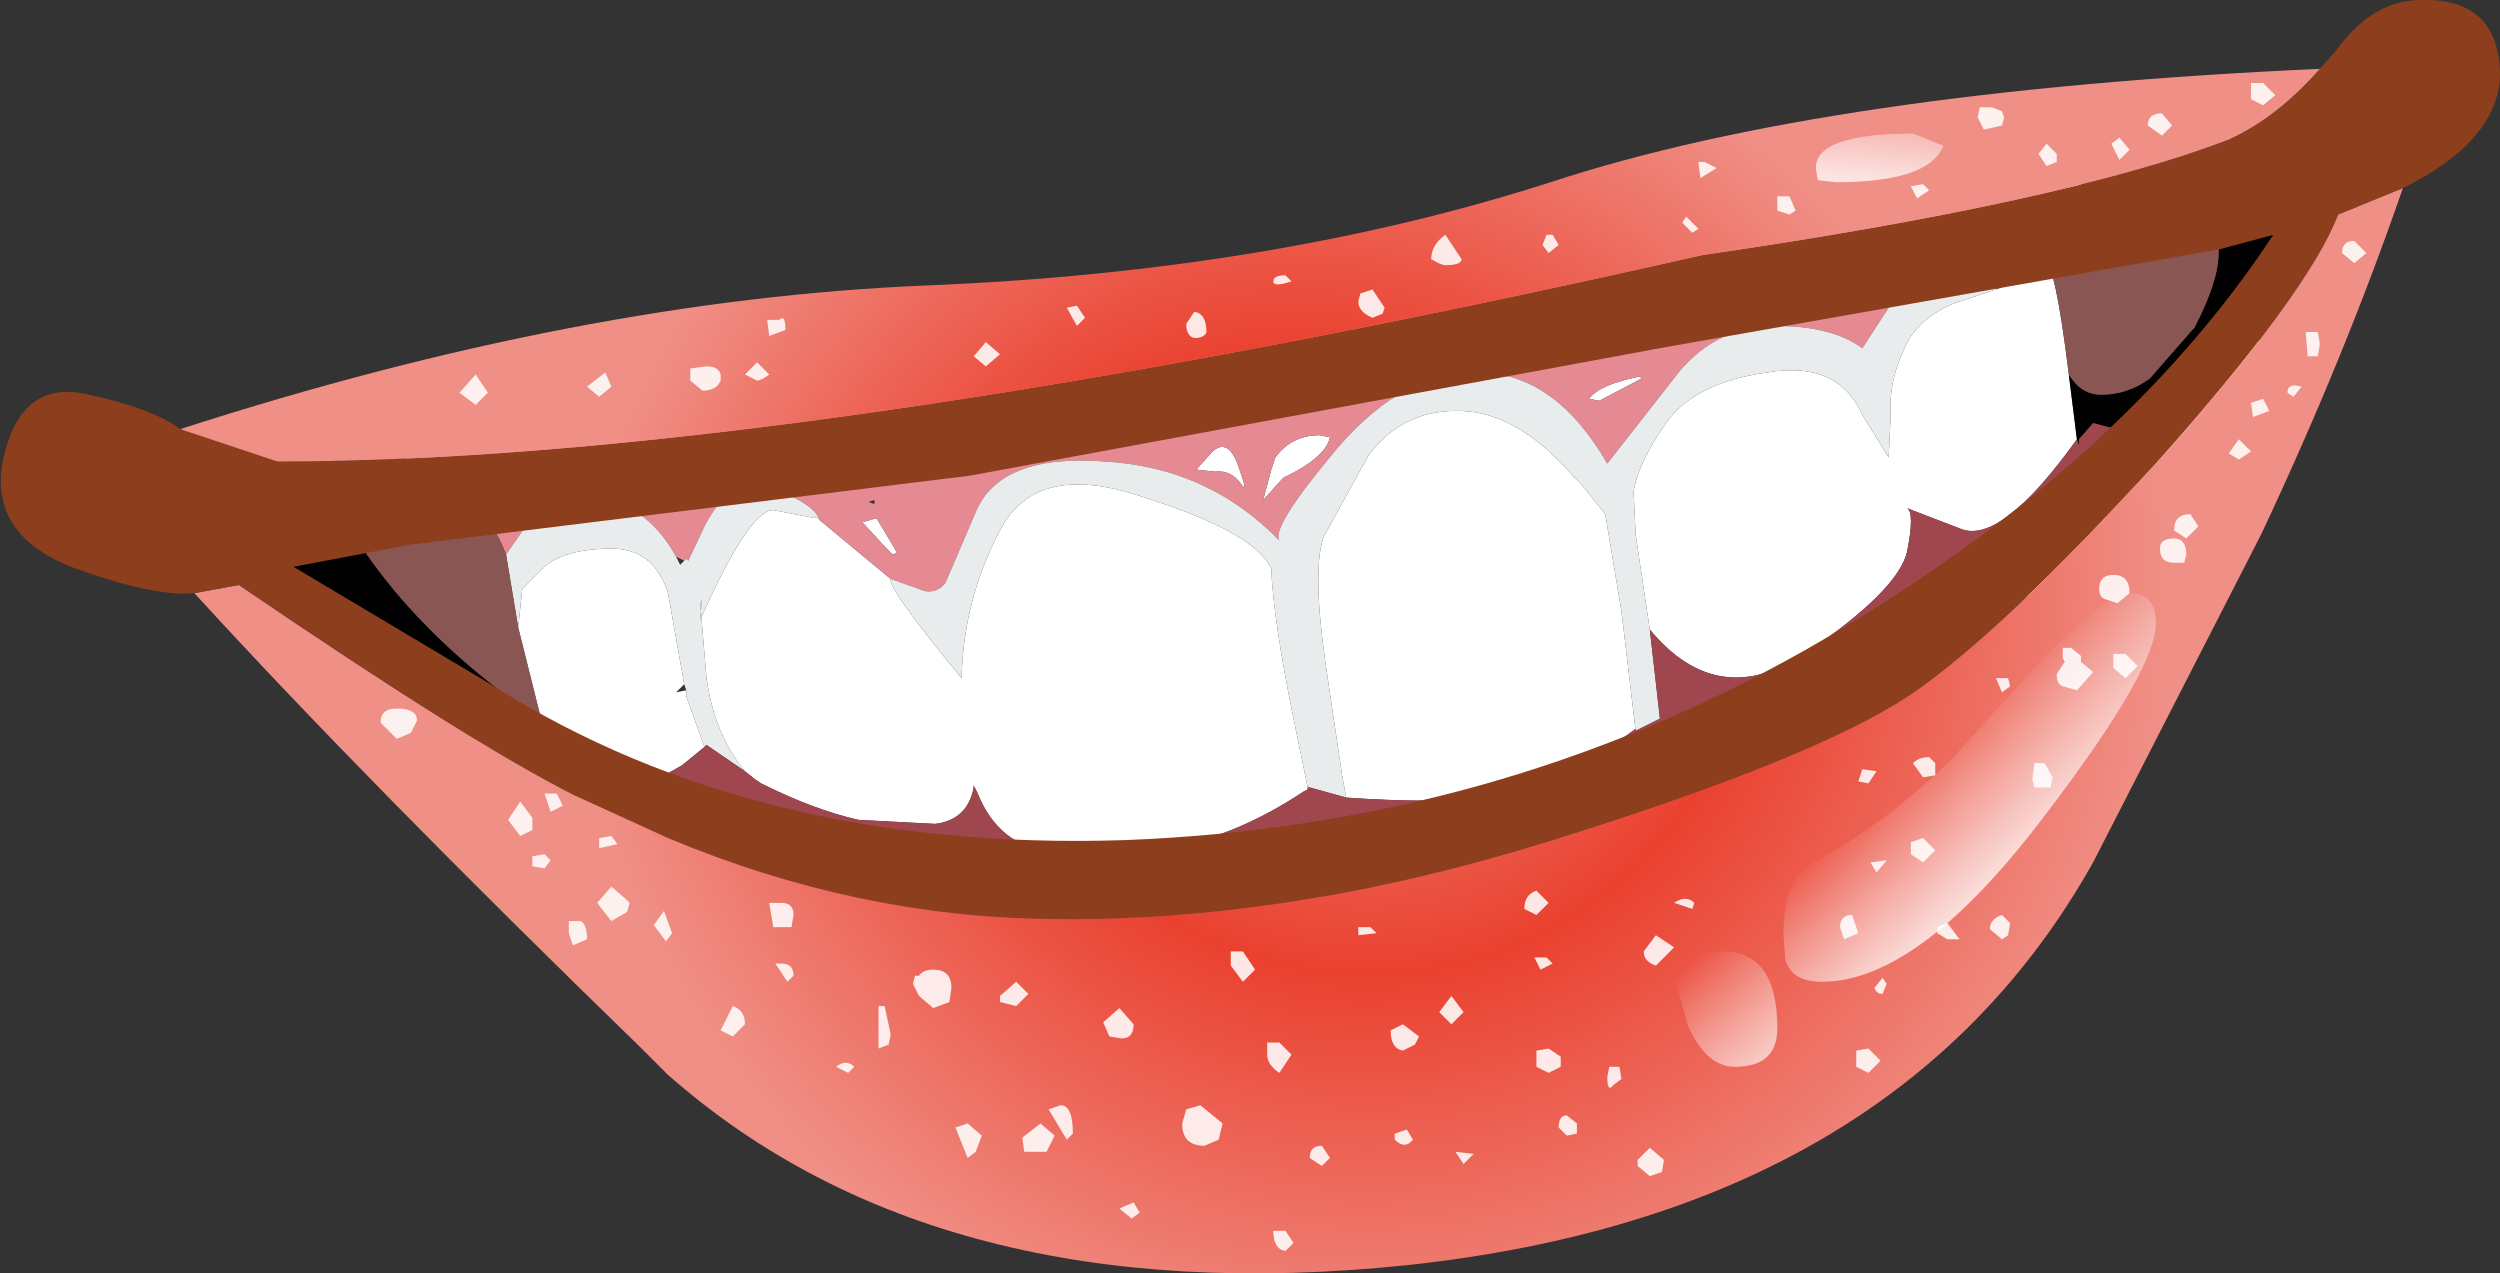
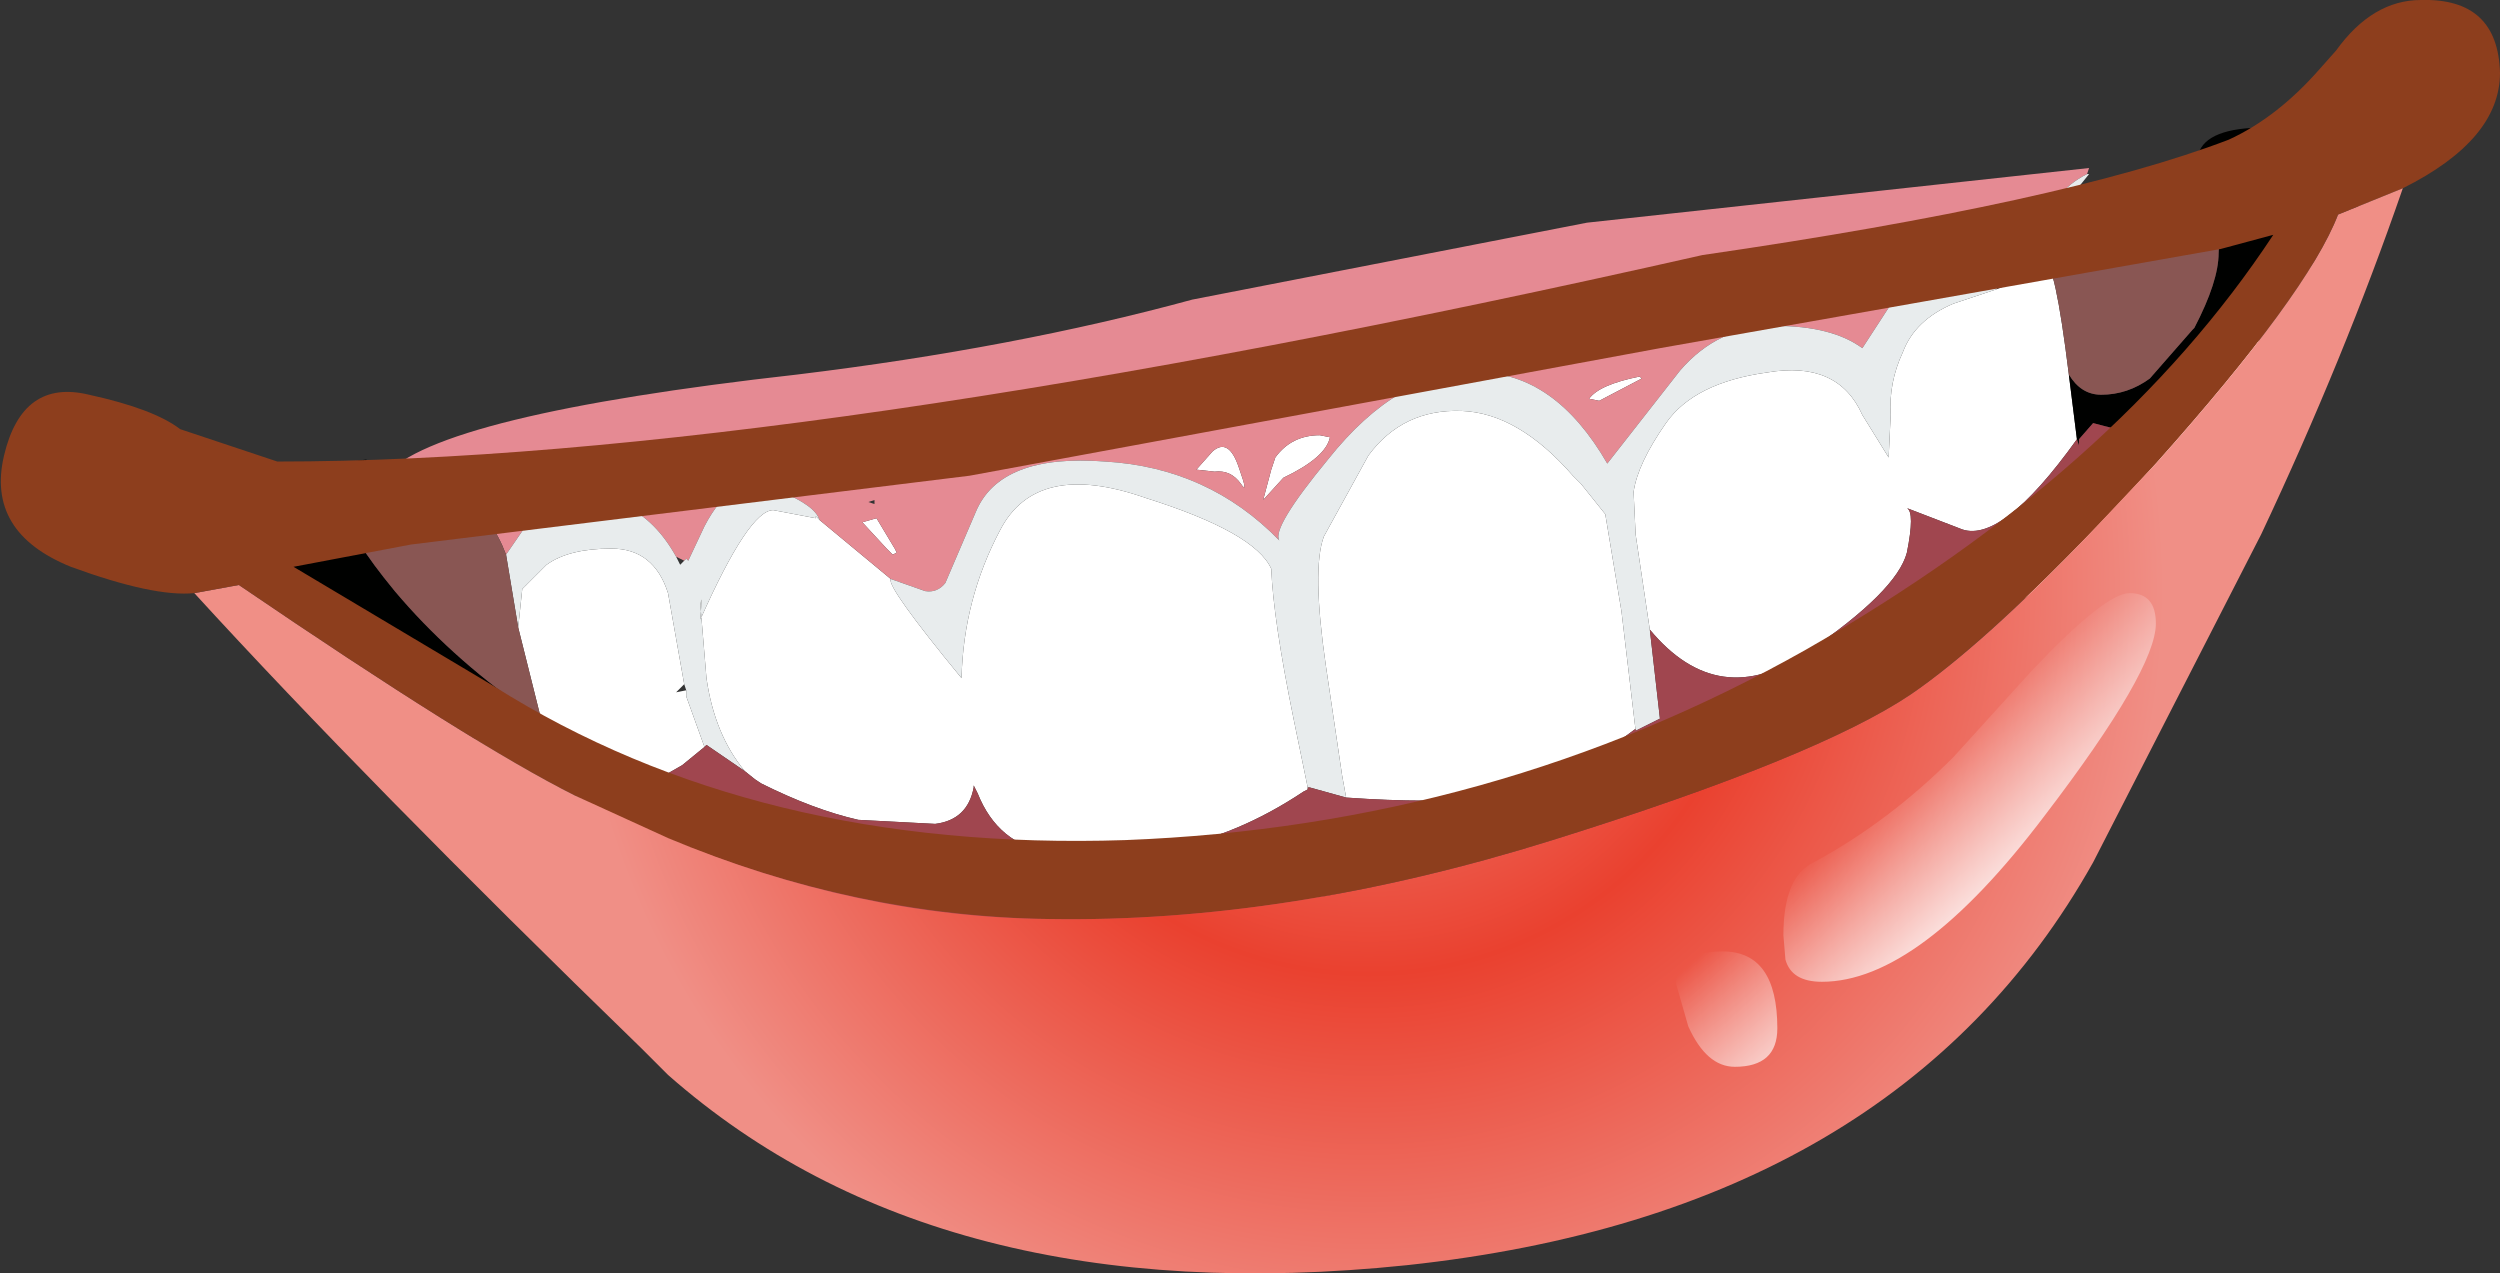
<svg xmlns="http://www.w3.org/2000/svg" height="31.45px" width="61.75px">
  <rect width="100%" height="100%" fill="#333333" stroke="none" />
  <g transform="matrix(1.0, 0.0, 0.0, 1.0, 30.85, 16.2)">
    <path d="M9.7 -6.85 L8.65 -6.3 8.4 -6.35 Q8.65 -6.7 9.65 -6.9 L9.7 -6.85 M0.85 -4.4 L0.35 -3.85 0.55 -4.6 0.6 -4.75 0.65 -4.9 Q1.05 -5.45 1.75 -5.45 L2.0 -5.4 Q1.9 -4.9 0.85 -4.4 M2.4 3.5 L2.3 2.95 1.9 0.25 Q1.55 -2.15 1.85 -2.95 L2.95 -4.95 Q3.8 -6.1 5.25 -6.05 6.65 -6.0 8.0 -4.45 L8.2 -4.25 8.8 -3.5 9.2 -1.1 9.55 1.85 9.55 1.8 8.05 2.9 Q6.65 3.8 2.4 3.5 M9.9 -0.65 L9.55 -3.0 9.5 -4.05 Q9.6 -4.75 10.3 -5.75 11.0 -6.75 12.8 -7.0 14.55 -7.3 15.15 -5.95 L15.8 -4.9 15.85 -5.95 Q15.8 -6.75 16.15 -7.5 16.45 -8.3 17.4 -8.7 L18.45 -9.05 18.85 -9.2 18.9 -9.25 19.6 -9.6 19.65 -9.6 19.65 -9.7 Q19.9 -9.8 20.25 -6.95 L20.45 -5.35 Q18.55 -2.7 17.55 -3.15 L16.25 -3.65 Q16.45 -3.55 16.25 -2.55 16.0 -1.6 13.8 -0.1 11.6 1.4 9.9 -0.65 M-8.85 -1.9 Q-8.95 -1.7 -7.1 0.55 -7.05 -1.4 -6.15 -3.1 -5.25 -4.85 -2.55 -3.9 0.15 -3.05 0.55 -2.15 0.6 -0.9 1.1 1.55 L1.45 3.25 1.45 3.3 1.35 3.35 Q-0.3 4.45 -2.0 4.75 L-4.95 4.85 Q-6.2 4.65 -6.7 3.4 L-6.8 3.2 -6.8 3.25 Q-6.95 4.05 -7.75 4.15 L-9.65 4.05 Q-10.75 3.8 -12.05 3.15 L-12.2 3.05 -12.45 2.85 Q-13.2 1.95 -13.4 0.55 L-13.55 -1.25 Q-13.5 -1.65 -13.55 -0.9 -12.35 -3.6 -11.75 -3.6 L-10.7 -3.4 -10.7 -3.45 -10.6 -3.35 -8.85 -1.9 M24.95 -8.2 L24.95 -7.95 Q24.95 -6.35 20.75 -2.6 20.05 -1.65 16.85 -0.4 22.05 -3.8 22.05 -4.95 L21.8 -5.5 24.95 -8.2 M-15.15 3.3 L-16.75 2.7 -16.8 2.75 -16.8 2.7 -17.2 2.25 -16.95 2.25 -17.4 1.9 -18.05 -0.7 -17.95 -1.65 -17.35 -2.25 Q-16.8 -2.65 -15.75 -2.65 -14.7 -2.65 -14.35 -1.55 L-13.95 0.7 -14.15 0.9 -13.9 0.85 -13.9 1.0 -13.45 2.25 -14.0 2.7 -14.35 2.9 -15.2 3.3 -15.15 3.3 M-9.2 -3.4 L-8.75 -2.65 -8.7 -2.55 -8.8 -2.5 -8.95 -2.65 -9.55 -3.3 -9.2 -3.4 M-0.9 -5.05 Q-0.5 -5.4 -0.25 -4.65 0.0 -3.95 -0.2 -4.25 -0.45 -4.6 -0.85 -4.55 L-1.3 -4.6 -0.9 -5.05 M-17.65 1.7 L-17.9 1.3 -17.65 1.7" fill="#ffffff" fill-rule="evenodd" stroke="none" />
    <path d="M23.95 -11.1 L23.95 -11.6 Q23.95 -12.3 23.45 -12.4 23.65 -13.05 25.1 -13.05 L27.5 -14.3 Q28.35 -14.3 28.35 -13.4 28.35 -11.75 25.15 -8.45 L24.95 -8.2 21.8 -5.5 20.85 -5.75 20.5 -5.35 20.5 -5.2 20.45 -5.35 20.25 -6.95 Q20.55 -6.45 21.05 -6.45 21.7 -6.45 22.25 -6.85 L23.3 -8.05 23.35 -8.1 Q23.95 -9.25 23.95 -9.95 L24.0 -11.05 23.95 -11.1 M-17.2 2.25 L-17.4 2.25 Q-20.0 2.25 -23.35 0.35 -26.55 -1.45 -26.55 -2.6 -26.55 -4.1 -24.35 -4.5 L-21.8 -4.85 -21.6 -4.25 Q-22.25 -4.05 -22.2 -3.4 -22.25 -3.0 -21.1 -1.6 -19.75 0.0 -17.9 1.3 L-17.65 1.7 -17.45 2.0 Q-17.35 2.15 -17.4 1.9 L-16.95 2.25 -17.2 2.25" fill="#000100" fill-rule="evenodd" stroke="none" />
    <path d="M0.85 -4.4 Q1.9 -4.9 2.0 -5.4 L1.75 -5.45 Q1.05 -5.45 0.65 -4.9 L0.6 -4.75 0.55 -4.6 0.35 -3.85 0.85 -4.4 M9.7 -6.85 L9.65 -6.9 Q8.65 -6.7 8.4 -6.35 L8.65 -6.3 9.7 -6.85 M20.7 -11.9 Q19.8 -11.45 19.6 -10.45 L19.5 -10.45 Q17.4 -10.5 15.95 -8.75 L15.85 -8.7 15.8 -8.6 15.15 -7.6 Q14.4 -8.15 13.0 -8.15 11.6 -8.15 10.65 -7.05 L8.85 -4.75 Q7.55 -7.0 5.65 -7.0 3.7 -7.05 1.95 -4.85 0.55 -3.15 0.75 -2.85 -1.0 -4.65 -3.55 -4.8 -6.15 -5.0 -6.75 -3.55 L-7.5 -1.8 Q-7.7 -1.55 -8.0 -1.6 L-8.85 -1.9 -10.6 -3.35 -10.65 -3.45 Q-10.85 -3.8 -11.8 -4.15 -12.75 -4.55 -13.45 -3.2 L-13.85 -2.35 -13.9 -2.4 -13.95 -2.35 -14.15 -2.45 Q-14.65 -3.35 -15.4 -3.7 L-15.95 -3.85 -16.05 -3.85 -16.4 -3.85 -17.4 -3.65 -17.8 -3.6 -17.8 -3.3 -18.35 -2.5 Q-19.05 -4.35 -21.0 -4.3 L-21.15 -4.3 -21.35 -4.45 Q-20.05 -5.95 -11.15 -6.95 -5.8 -7.6 -1.4 -8.8 L8.35 -10.7 20.75 -12.05 20.7 -11.9 M-9.4 -3.8 L-9.25 -3.75 -9.25 -3.85 -9.4 -3.8 M-0.9 -5.05 L-1.3 -4.6 -0.85 -4.55 Q-0.45 -4.6 -0.2 -4.25 0.0 -3.95 -0.25 -4.65 -0.5 -5.4 -0.9 -5.05 M-9.2 -3.4 L-9.55 -3.3 -8.95 -2.65 -8.8 -2.5 -8.7 -2.55 -8.75 -2.65 -9.2 -3.4" fill="#e58a93" fill-rule="evenodd" stroke="none" />
    <path d="M9.55 1.85 L9.2 -1.1 8.8 -3.5 8.2 -4.25 8.0 -4.45 Q6.65 -6.0 5.25 -6.05 3.8 -6.1 2.95 -4.95 L1.85 -2.95 Q1.55 -2.15 1.9 0.25 L2.3 2.95 2.4 3.5 1.5 3.25 1.45 3.25 1.1 1.55 Q0.6 -0.9 0.55 -2.15 0.15 -3.05 -2.55 -3.9 -5.25 -4.85 -6.15 -3.1 -7.05 -1.4 -7.1 0.55 -8.95 -1.7 -8.85 -1.9 L-8.0 -1.6 Q-7.7 -1.55 -7.5 -1.8 L-6.75 -3.55 Q-6.15 -5.0 -3.55 -4.8 -1.0 -4.65 0.75 -2.85 0.55 -3.15 1.95 -4.85 3.7 -7.05 5.65 -7.0 7.55 -7.0 8.85 -4.75 L10.65 -7.05 Q11.6 -8.15 13.0 -8.15 14.4 -8.15 15.15 -7.6 L15.8 -8.6 15.95 -8.75 Q17.4 -10.5 19.5 -10.45 L19.6 -10.45 Q19.8 -11.45 20.7 -11.9 L20.75 -11.9 18.45 -9.05 17.4 -8.7 Q16.45 -8.3 16.15 -7.5 15.8 -6.75 15.85 -5.95 L15.8 -4.9 15.15 -5.95 Q14.55 -7.3 12.8 -7.0 11.0 -6.75 10.3 -5.75 9.6 -4.75 9.5 -4.05 L9.55 -3.0 9.9 -0.65 10.15 1.55 9.55 1.85 M-18.35 -2.5 L-17.8 -3.3 -17.4 -3.65 -16.4 -3.85 -16.05 -3.85 -15.4 -3.7 Q-14.65 -3.35 -14.15 -2.45 L-14.05 -2.25 -13.95 -2.35 -13.9 -2.4 -13.85 -2.35 -13.45 -3.2 Q-12.75 -4.55 -11.8 -4.15 -10.85 -3.8 -10.65 -3.45 L-10.6 -3.35 -10.7 -3.45 -10.7 -3.4 -11.75 -3.6 Q-12.35 -3.6 -13.55 -0.9 -13.5 -1.65 -13.55 -1.25 L-13.4 0.55 Q-13.2 1.95 -12.45 2.85 L-13.4 2.2 -13.45 2.25 -13.9 1.0 -13.9 0.85 -13.95 0.7 -14.35 -1.55 Q-14.7 -2.65 -15.75 -2.65 -16.8 -2.65 -17.35 -2.25 L-17.95 -1.65 -18.05 -0.7 -18.35 -2.5" fill="#e8eced" fill-rule="evenodd" stroke="none" />
    <path d="M9.55 1.85 L10.15 1.55 9.9 -0.65 Q11.6 1.4 13.8 -0.1 16.0 -1.6 16.25 -2.55 16.45 -3.55 16.25 -3.65 L17.55 -3.15 Q18.55 -2.7 20.45 -5.35 L20.5 -5.2 20.5 -5.35 20.85 -5.75 21.8 -5.5 22.05 -4.95 Q22.05 -3.8 16.85 -0.4 L12.45 2.25 Q9.8 3.55 4.95 5.1 -1.1 6.9 -4.75 6.9 -10.15 6.9 -12.85 5.4 -14.55 4.35 -14.5 3.5 L-14.5 3.45 -14.8 3.55 -15.15 3.3 -15.2 3.3 -14.35 2.9 -14.0 2.7 -13.45 2.25 -13.4 2.2 -12.45 2.85 -12.2 3.05 -12.05 3.15 Q-10.75 3.8 -9.65 4.05 L-7.75 4.15 Q-6.95 4.05 -6.8 3.25 L-6.8 3.2 -6.7 3.4 Q-6.2 4.65 -4.95 4.85 L-2.0 4.75 Q-0.3 4.45 1.35 3.35 L1.45 3.3 1.45 3.25 1.5 3.25 2.4 3.5 Q6.65 3.8 8.05 2.9 L9.55 1.8 9.55 1.85 M17.15 -1.9 L17.5 -1.75 17.2 -1.9 17.15 -1.9" fill="#a0464f" fill-rule="evenodd" stroke="none" />
    <path d="M20.25 -6.95 Q19.9 -9.8 19.65 -9.7 19.8 -11.7 22.2 -11.7 23.6 -11.7 23.95 -11.1 L24.0 -11.05 23.95 -9.95 Q23.95 -9.25 23.35 -8.1 L23.3 -8.05 22.25 -6.85 Q21.7 -6.45 21.05 -6.45 20.55 -6.45 20.25 -6.95 M-21.6 -4.25 L-21.15 -4.3 -21.0 -4.3 Q-19.05 -4.35 -18.35 -2.5 L-18.05 -0.7 -17.4 1.9 Q-17.35 2.15 -17.45 2.0 L-17.65 1.7 -17.9 1.3 Q-19.75 0.0 -21.1 -1.6 -22.25 -3.0 -22.2 -3.4 -22.25 -4.05 -21.6 -4.25" fill="#895653" fill-rule="evenodd" stroke="none" />
    <path d="M28.5 -11.55 L26.9 -10.9 Q26.15 -8.95 22.4 -4.75 18.6 -0.6 16.35 0.95 14.05 2.5 7.5 4.55 0.95 6.6 -4.95 6.5 -10.9 6.4 -16.65 3.45 -19.15 2.2 -24.95 -1.75 L-26.05 -1.55 Q-27.05 -1.45 -29.1 -2.2 -31.2 -3.05 -30.75 -4.95 -30.3 -6.85 -28.65 -6.45 -27.05 -6.1 -26.4 -5.6 L-24.0 -4.8 Q-11.35 -4.8 11.2 -9.9 20.15 -11.2 24.2 -12.75 25.4 -13.3 26.45 -14.5 L26.85 -14.95 Q27.75 -16.2 28.95 -16.2 30.85 -16.25 30.9 -14.4 30.9 -12.75 28.5 -11.55 M24.0 -10.05 L10.15 -7.6 -6.9 -4.45 -20.7 -2.75 -23.6 -2.2 -18.65 0.75 Q-12.15 4.85 -3.05 4.55 6.05 4.2 13.75 -0.15 21.45 -4.55 25.3 -10.4 L24.0 -10.05" fill="#8d3e1d" fill-rule="evenodd" stroke="none" />
-     <path d="M24.2 -12.75 Q20.15 -11.2 11.2 -9.9 -11.35 -4.8 -24.0 -4.8 L-26.4 -5.6 Q-16.5 -8.8 -7.95 -9.15 0.6 -9.5 7.45 -11.7 14.3 -13.95 26.45 -14.5 25.4 -13.3 24.2 -12.75" fill="url(#gradient0)" fill-rule="evenodd" stroke="none" />
    <path d="M22.4 -4.75 Q26.15 -8.95 26.9 -10.9 L28.5 -11.55 Q27.05 -7.35 25.0 -3.0 L20.85 5.1 Q16.0 13.75 3.9 15.05 -7.65 16.25 -14.35 10.35 L-15.0 9.7 Q-21.8 3.1 -26.05 -1.55 L-24.95 -1.75 Q-19.15 2.2 -16.65 3.45 L-14.35 4.5 Q-9.7 6.45 -4.95 6.5 0.95 6.6 7.5 4.55 14.05 2.5 16.35 0.95 18.1 -0.25 20.75 -3.0 L22.4 -4.75" fill="url(#gradient1)" fill-rule="evenodd" stroke="none" />
-     <path d="M18.6 -13.1 L18.15 -13.0 18.0 -13.3 18.05 -13.55 18.35 -13.55 18.6 -13.45 18.65 -13.3 18.6 -13.1 M19.7 -12.65 L19.95 -12.4 19.95 -12.2 19.7 -12.1 19.5 -12.4 19.7 -12.65 M7.35 -10.4 L7.5 -10.4 7.65 -10.15 7.4 -9.95 7.25 -10.15 7.35 -10.4 M4.85 -10.4 L5.25 -9.8 Q5.25 -9.65 4.85 -9.65 4.75 -9.65 4.5 -9.8 4.5 -10.15 4.85 -10.4 M0.6 -9.25 Q0.6 -9.4 0.9 -9.4 L1.05 -9.25 Q0.6 -9.1 0.6 -9.25 M3.3 -8.45 L3.05 -8.35 Q2.7 -8.5 2.7 -8.75 L2.75 -8.95 3.05 -9.05 3.35 -8.6 3.3 -8.45 M16.8 -11.5 L16.5 -11.3 16.35 -11.6 16.65 -11.65 16.8 -11.5 M13.35 -10.9 L13.05 -11.0 13.05 -11.35 13.35 -11.35 13.5 -11.0 13.35 -10.9 M11.25 -12.2 L11.55 -12.05 11.15 -11.8 11.1 -12.2 11.25 -12.2 M10.7 -10.7 L10.8 -10.85 11.1 -10.55 10.95 -10.45 10.7 -10.7 M21.75 -12.5 L21.5 -12.25 21.3 -12.65 21.5 -12.8 21.75 -12.5 M22.2 -13.1 Q22.2 -13.4 22.55 -13.4 L22.8 -13.1 22.55 -12.85 22.2 -13.1 M25.05 -14.15 L25.35 -13.85 25.05 -13.6 24.75 -13.75 24.75 -14.15 25.05 -14.15 M27.3 -10.25 L27.6 -9.95 27.3 -9.7 27.0 -9.95 Q27.0 -10.25 27.3 -10.25 M26.4 -8.0 L26.45 -7.7 26.4 -7.4 26.15 -7.4 26.1 -8.0 26.4 -8.0 M25.8 -6.4 L25.65 -6.5 Q25.65 -6.75 26.0 -6.65 L25.8 -6.4 M25.05 -6.35 L25.2 -6.05 24.8 -5.9 24.75 -6.25 25.05 -6.35 M24.75 -5.05 L24.45 -4.85 24.2 -5.0 24.45 -5.35 24.75 -5.05 M23.45 -3.2 L23.15 -2.9 22.85 -3.1 Q22.85 -3.5 23.25 -3.5 L23.45 -3.2 M21.45 -1.3 L21.15 -1.4 Q21.0 -1.45 21.0 -1.65 21.0 -2.0 21.35 -2.0 21.75 -2.0 21.75 -1.55 L21.45 -1.3 M21.65 -0.05 L21.95 0.25 21.65 0.55 21.35 0.3 21.35 -0.05 21.65 -0.05 M23.15 -2.5 L23.1 -2.3 22.85 -2.3 Q22.5 -2.3 22.5 -2.65 22.5 -2.9 22.85 -2.9 23.15 -2.9 23.15 -2.5 M20.3 -0.2 L20.55 0.0 20.55 0.15 20.85 0.4 20.45 0.85 20.1 0.75 Q19.95 0.7 19.95 0.45 L20.15 0.15 20.1 0.05 20.1 -0.2 20.3 -0.2 M18.8 0.75 L18.6 0.9 18.45 0.55 18.75 0.55 18.8 0.75 M19.85 3.0 L19.8 3.25 19.4 3.25 19.35 3.05 19.4 2.65 19.65 2.65 19.85 3.0 M16.95 2.95 L16.65 3.0 16.4 2.65 Q16.55 2.5 16.8 2.5 L16.95 2.65 16.95 2.95 M15.75 5.05 L15.5 5.35 15.35 5.1 15.75 5.05 M16.65 5.1 L16.35 4.9 16.35 4.6 16.65 4.5 16.95 4.8 16.65 5.1 M15.3 3.15 L15.05 3.1 15.15 2.8 15.5 2.85 15.3 3.15 M11.0 6.1 L10.95 6.25 10.5 6.1 Q10.8 5.9 11.0 6.1 M15.05 6.85 L14.7 7.0 14.6 6.7 Q14.6 6.4 14.9 6.4 L15.05 6.85 M15.0 9.75 L15.3 9.7 15.6 10.0 15.3 10.3 15.0 10.15 15.0 9.75 M18.8 6.6 L18.75 6.9 18.6 7.0 18.3 6.75 Q18.3 6.5 18.6 6.4 L18.8 6.6 M17.25 7.0 L17.0 6.85 17.0 6.7 17.25 6.6 17.55 7.0 17.25 7.0 M15.65 8.35 Q15.5 8.35 15.45 8.2 L15.65 7.95 15.75 8.1 15.65 8.35 M7.4 6.1 L7.1 6.4 6.8 6.25 Q6.8 5.9 7.1 5.8 L7.4 6.1 M3.8 9.1 L4.2 9.4 4.1 9.6 3.8 9.75 Q3.5 9.7 3.5 9.25 L3.8 9.1 M3.15 6.85 L2.7 6.9 2.7 6.7 3.0 6.7 3.15 6.85 M4.7 8.8 L5.0 8.4 5.3 8.8 5.0 9.1 4.7 8.8 M0.75 10.3 Q0.45 10.1 0.45 9.85 L0.45 9.55 0.75 9.55 1.05 9.85 0.75 10.3 M3.9 11.7 L4.05 11.95 Q3.85 12.2 3.6 11.95 L3.6 11.8 3.9 11.7 M10.05 6.9 L10.5 7.2 10.05 7.65 Q9.75 7.55 9.75 7.3 L10.05 6.9 M7.35 7.45 L7.5 7.6 7.2 7.75 7.05 7.45 7.35 7.45 M7.1 9.75 L7.4 9.7 7.7 9.9 7.7 10.15 7.4 10.3 7.1 10.15 7.1 9.75 M5.55 12.3 L5.3 12.55 5.1 12.25 5.55 12.3 M9.0 10.6 Q8.85 10.8 8.85 10.4 L8.9 10.15 9.15 10.15 9.2 10.45 9.0 10.6 M7.65 11.65 Q7.65 11.35 7.85 11.35 L8.1 11.55 8.1 11.8 7.85 11.85 7.65 11.65 M9.6 12.45 L9.9 12.15 10.25 12.45 10.2 12.75 9.9 12.85 9.6 12.6 9.6 12.45 M1.8 12.6 L1.5 12.4 Q1.5 12.1 1.8 12.1 L2.0 12.4 1.8 12.6 M1.1 14.5 L0.9 14.7 Q0.6 14.65 0.6 14.2 L0.9 14.2 1.1 14.5 M-13.8 -7.1 L-13.4 -7.15 Q-13.1 -7.15 -13.05 -6.95 L-13.05 -6.8 Q-13.15 -6.55 -13.5 -6.55 L-13.8 -6.8 -13.8 -7.1 M-11.6 -8.3 Q-11.45 -8.45 -11.45 -8.05 L-11.85 -7.9 -11.9 -8.3 -11.6 -8.3 M-12.15 -7.25 L-11.85 -6.95 Q-12.05 -6.8 -12.15 -6.8 L-12.45 -6.95 -12.15 -7.25 M-19.5 -6.5 L-19.1 -6.95 -18.8 -6.5 -19.1 -6.2 -19.5 -6.5 M-16.05 -6.4 L-16.35 -6.65 -15.9 -7.0 -15.75 -6.65 -16.05 -6.4 M-4.25 -8.65 L-4.05 -8.35 -4.25 -8.15 -4.5 -8.6 -4.25 -8.65 M-1.35 -8.5 Q-1.05 -8.45 -1.05 -8.0 -1.1 -7.85 -1.35 -7.85 -1.55 -7.9 -1.55 -8.2 L-1.35 -8.5 M-6.5 -7.75 L-6.15 -7.45 -6.5 -7.15 -6.8 -7.4 -6.5 -7.75 M-5.75 8.05 L-5.45 8.35 -5.75 8.65 -6.15 8.55 -6.15 8.4 -5.75 8.05 M-7.4 8.55 L-7.8 8.7 -8.15 8.4 -8.3 8.1 -8.25 7.9 -8.15 7.9 Q-8.05 7.75 -7.8 7.75 -7.35 7.75 -7.35 8.2 L-7.4 8.55 M-9.0 8.65 L-8.85 9.35 -8.9 9.6 -9.15 9.7 -9.15 8.65 -9.0 8.65 M-9.9 10.3 L-10.2 10.15 Q-9.95 9.95 -9.75 10.15 L-9.9 10.3 M-6.95 11.55 L-6.6 11.85 -6.75 12.25 -6.95 12.4 -7.25 11.65 -6.95 11.55 M-5.6 11.9 L-5.15 11.55 -4.8 11.85 -5.0 12.25 -5.55 12.25 -5.6 11.9 M-0.45 7.65 L-0.45 7.3 -0.15 7.3 0.15 7.75 -0.15 8.05 -0.45 7.65 M-3.2 8.7 L-2.85 9.1 Q-2.85 9.45 -3.15 9.45 L-3.45 9.4 -3.6 9.05 -3.2 8.7 M-4.35 11.8 L-4.5 11.95 -4.95 11.2 -4.65 11.1 Q-4.35 11.1 -4.35 11.8 M-1.2 11.1 L-0.65 11.55 -0.75 11.95 -1.1 12.1 Q-1.65 12.1 -1.65 11.55 L-1.55 11.2 -1.2 11.1 M-11.55 6.1 Q-11.25 6.1 -11.25 6.4 L-11.3 6.7 -11.75 6.7 -11.85 6.1 -11.55 6.1 M-18.0 3.6 L-17.7 4.0 -17.7 4.3 -18.0 4.45 -18.3 4.05 -18.0 3.6 M-15.75 4.45 L-15.6 4.65 -16.05 4.75 -16.05 4.5 -15.75 4.45 M-17.4 3.4 L-17.1 3.4 -16.95 3.7 -17.25 3.85 -17.4 3.4 M-17.7 4.95 L-17.4 4.9 -17.25 5.05 -17.4 5.25 -17.7 5.2 -17.7 4.95 M-15.3 6.1 L-15.35 6.3 -15.4 6.35 -15.75 6.55 -16.1 6.1 -15.75 5.7 -15.4 6.0 -15.3 6.1 M-16.8 6.55 L-16.5 6.55 Q-16.35 6.65 -16.35 7.0 L-16.7 7.15 -16.8 6.85 -16.8 6.55 M-11.55 7.6 Q-11.25 7.6 -11.25 7.9 L-11.4 8.05 -11.7 7.6 -11.55 7.6 M-14.25 6.85 L-14.4 7.05 -14.7 6.65 -14.45 6.3 -14.25 6.85 M-12.75 8.65 Q-12.45 8.75 -12.45 9.1 L-12.75 9.4 -13.05 9.25 -12.75 8.65 M-2.7 13.75 L-2.9 13.9 -3.2 13.65 -2.85 13.5 -2.7 13.75 M-21.45 1.65 Q-21.45 1.3 -21.05 1.3 -20.55 1.3 -20.55 1.6 L-20.7 1.9 -21.05 2.05 -21.45 1.65" fill="#ffffff" fill-opacity="0.871" fill-rule="evenodd" stroke="none" />
    <path d="M22.4 -0.8 Q22.4 0.35 19.65 3.95 16.55 8.05 14.15 8.05 13.4 8.05 13.25 7.5 L13.2 6.9 Q13.2 5.45 13.95 5.1 15.8 4.1 17.4 2.5 L19.35 0.35 Q21.15 -1.55 21.75 -1.55 22.4 -1.55 22.4 -0.8 M11.7 7.3 Q13.05 7.3 13.05 9.2 13.05 10.15 12.0 10.15 11.3 10.15 10.85 9.15 L10.55 8.1 Q10.55 7.3 11.7 7.3" fill="url(#gradient2)" fill-rule="evenodd" stroke="none" />
-     <path d="M14.0 -12.05 Q14.0 -12.9 16.4 -12.9 L17.15 -12.6 Q16.8 -11.7 14.5 -11.7 L14.05 -11.75 14.0 -12.05" fill="url(#gradient3)" fill-rule="evenodd" stroke="none" />
  </g>
  <defs>
    <radialGradient cx="0" cy="0" gradientTransform="matrix(0.022, 0.0, 0.0, 0.022, 1.15, 1.3)" gradientUnits="userSpaceOnUse" id="gradient0" r="819.2" spreadMethod="pad">
      <stop offset="0.0" stop-color="#f08f86" />
      <stop offset="0.486" stop-color="#ea412f" />
      <stop offset="1.0" stop-color="#f08f86" />
    </radialGradient>
    <radialGradient cx="0" cy="0" gradientTransform="matrix(0.024, 0.0, 0.0, 0.024, 2.95, -1.7)" gradientUnits="userSpaceOnUse" id="gradient1" r="819.2" spreadMethod="pad">
      <stop offset="0.0" stop-color="#f08f86" />
      <stop offset="0.486" stop-color="#ea412f" />
      <stop offset="1.0" stop-color="#f08f86" />
    </radialGradient>
    <linearGradient gradientTransform="matrix(-0.002, -0.002, 0.74, -0.669, 8.05, 13.3)" gradientUnits="userSpaceOnUse" id="gradient2" spreadMethod="pad" x1="-819.2" x2="819.2">
      <stop offset="0.0" stop-color="#ffffff" />
      <stop offset="1.0" stop-color="#ffffff" stop-opacity="0.0" />
    </linearGradient>
    <linearGradient gradientTransform="matrix(2.0E-4, -0.002, 0.992, 0.091, 15.65, -12.6)" gradientUnits="userSpaceOnUse" id="gradient3" spreadMethod="pad" x1="-819.2" x2="819.2">
      <stop offset="0.0" stop-color="#ffffff" />
      <stop offset="1.0" stop-color="#ffffff" stop-opacity="0.0" />
    </linearGradient>
  </defs>
</svg>